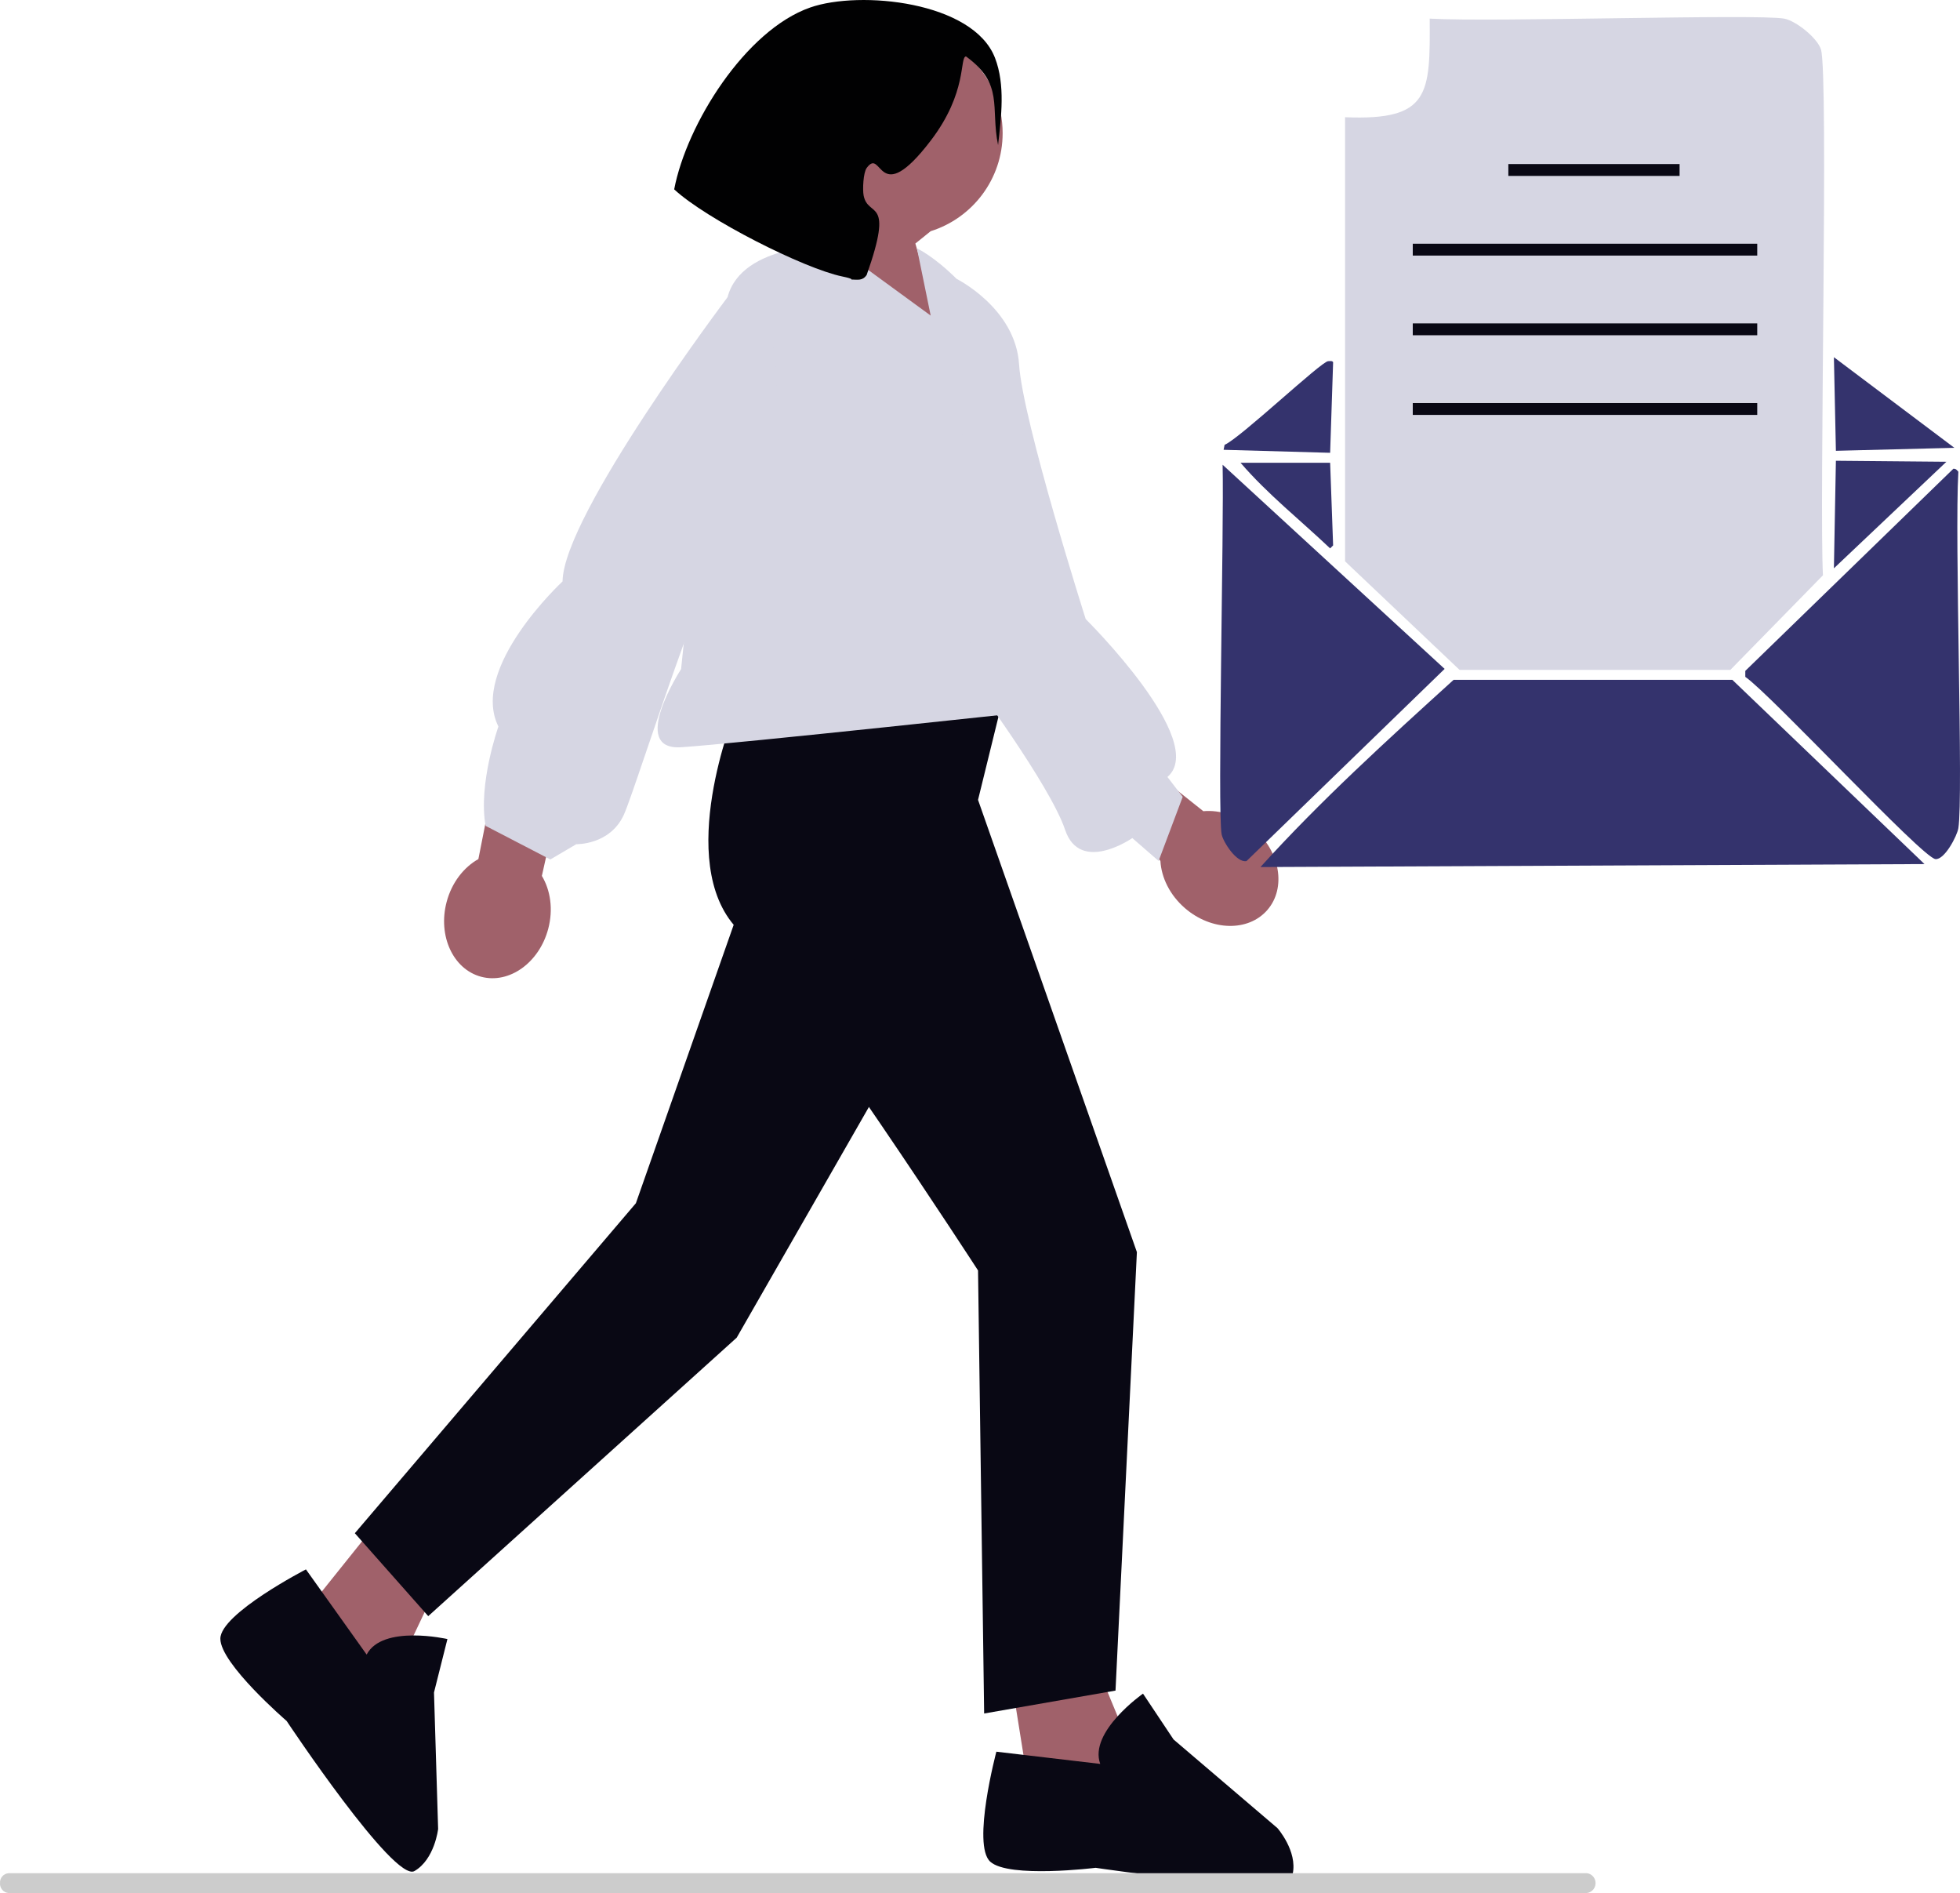
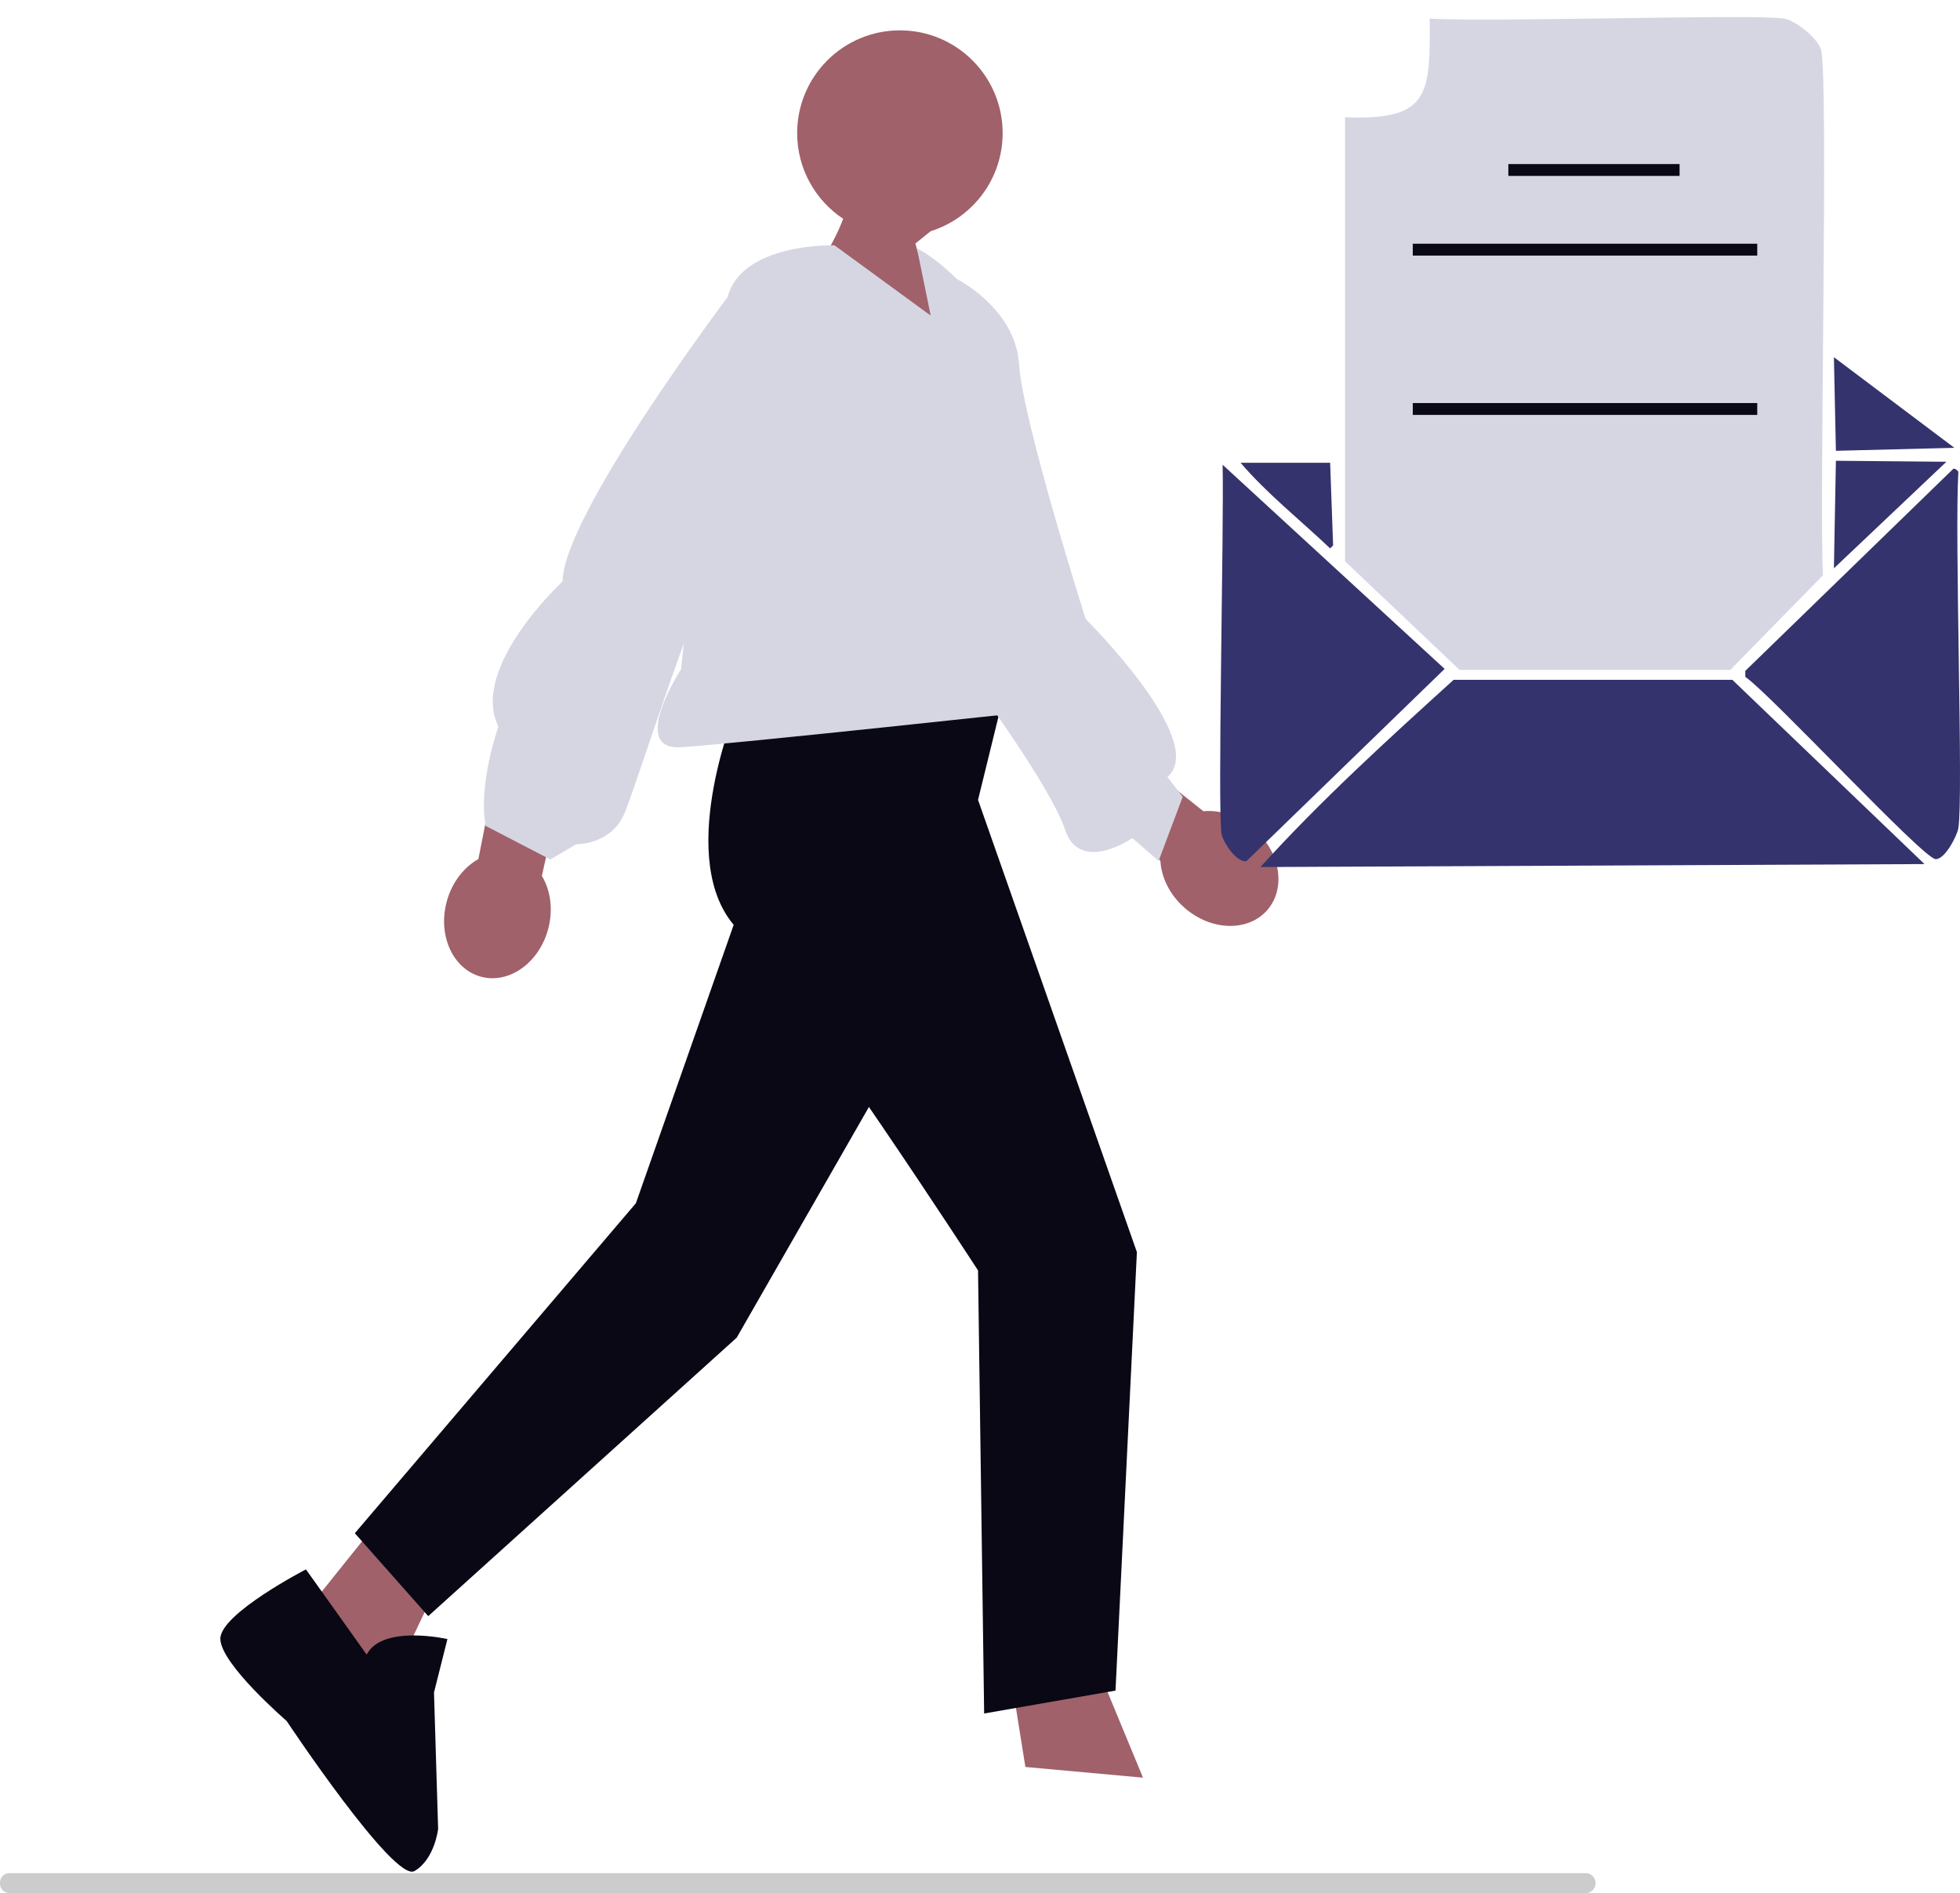
<svg xmlns="http://www.w3.org/2000/svg" width="766.314" height="739.966" viewBox="0 0 766.314 739.966" role="img">
  <path d="M187.036,335.801l14.319-72.571,24.742,15.292-14.239,63.861c3.37,5.601,4.492,13.116,2.484,20.69-3.514,13.252-15.254,21.638-26.221,18.73-10.967-2.908-17.009-16.009-13.495-29.261,2.008-7.574,6.708-13.545,12.41-16.74Z" fill="#a0616a" />
  <path d="M453.691,336.527l-29.522-32.987-4.893-27.198,51.195,40.744c6.51-.58,13.759,1.699,19.691,6.819,10.379,8.958,12.783,23.183,5.369,31.773-7.414,8.59-21.837,8.291-32.216-.667-5.932-5.12-9.245-11.958-9.624-18.483Z" fill="#a0616a" />
  <path d="M311.672,52.035c0-22.184,17.984-40.169,40.169-40.169,22.185,0,40.169,17.984,40.169,40.169,0,17.992-11.829,33.219-28.134,38.332l-5.989,4.825,10.752,37.631-12.528,8.863-39.587-32.989s8.552-10.893,13.138-23.175c-10.84-7.194-17.989-19.503-17.989-33.487Z" fill="#a0616a" />
  <polygon points="396.127 660.83 400.902 690.689 446.886 694.87 426.868 646.497 396.127 660.83" fill="#a0616a" />
  <polygon points="141.724 602.281 122.81 625.875 150.599 662.75 172.991 615.429 141.724 602.281" fill="#a0616a" />
  <path d="M390.749,278.624h-103.527s-23.623,58.131.809,84.205c24.432,26.074,94.357,133.772,94.357,133.772l2.389,173.187,51.359-8.958,8.361-171.395-62.108-176.77,8.361-34.04Z" fill="#090814" />
  <polyline points="295.198 337.747 248.617 470.324 138.733 599.318 167.433 631.725 288.032 522.877 359.098 398.907" fill="#090814" />
-   <path d="M430.164,689.495l-40.609-4.778s-9.669,36.41-2.389,42.998c7.28,6.588,41.207,2.389,41.207,2.389,0,0,75.11,11.33,77.038,2.389,1.929-8.942-5.972-17.916-5.972-17.916l-40.609-34.637-11.944-17.916s-21.322,14.918-16.721,27.471Z" fill="#090814" />
  <path d="M143.35,646.751l-23.737-33.294s-33.469,17.293-33.46,27.111c.009,9.818,25.908,32.132,25.908,32.132,0,0,42.055,63.255,49.975,58.678,7.92-4.577,9.262-16.458,9.262-16.458l-1.615-53.35,5.251-20.882s-25.374-5.777-31.583,6.063Z" fill="#090814" />
  <path d="M358.501,97.077l5.375,26.277-37.623-27.471s-36.22-1.089-41.804,20.305c-5.584,21.393-18.164,145.371-18.164,145.371,0,0-20.644,31.825,0,30.53,20.644-1.295,145.485-14.825,145.485-14.825l-23.056-142.337s-5.536-16.834-14.685-25.906c-9.149-9.072-15.527-11.944-15.527-11.944Z" fill="#d6d6e3" />
  <path d="M299.901,114.658l-15.453,1.529s-64.276,85.182-64.497,111.078c0,0-36.503,33.812-25.082,56.734,0,0-7.999,22.459-5.009,38.818l25.314,13.138,10.152-5.972s13.055.369,18.513-11.347c5.458-11.716,40.215-126.809,53.748-128.397s2.315-75.581,2.315-75.581Z" fill="#d6d6e3" />
  <path d="M374.469,119.277l-.441-10.256s23.029,11.447,24.411,33.443,26.049,99.53,26.049,99.53c0,0,48.252,47.747,31.952,61.712l5.972,7.764-9.422,25.063-10.286-8.939s-20.422,14.201-26.277-3.237c-5.855-17.437-36.429-58.548-36.429-58.548l-5.531-146.533Z" fill="#d6d6e3" />
-   <path d="M390.221,56.694c-3.034-14.845,2.421-23.729-12.544-34.645-2.618.37.691,13.944-13.738,32.853-20.976,27.487-18.885,2.285-25.087,10.752-1.347,1.838-1.637,8.47-1.195,10.752,1.749,9.015,12.096.212,1.195,31.061-1.622,2.399-3.534,1.816-5.973,1.792-.189-.002,1.048-.238-3.584-1.195-14.991-3.096-53.175-22.405-65.705-34.047,4.861-25.489,27.833-62.215,53.162-71.081,19.451-6.808,63.768-2.383,72.276,19.712,4.059,10.539,2.439,23.033,1.195,34.047Z" fill="#010102" />
  <path d="M558.977,7.279c25.211,1.44,127.786-1.906,138.575,0,4.555.805,12.995,7.535,14.402,12.067,3.047,9.814-.715,178.044.779,205.527l-36.201,36.979h-105.877l-44.764-42.429V45.815c33.189,1.398,33.274-8.996,33.087-38.536Z" fill="#d6d6e3" />
  <path d="M568.319,265.744h108.991l75.126,72.012-259.633,1.168c23.445-25.924,49.603-49.672,75.515-73.18Z" fill="#34336d" />
  <path d="M478.012,181.665l86.804,79.797-77.462,75.126c-3.895.794-9.186-7.54-9.731-10.51-1.673-9.106.976-119.959.389-144.414Z" fill="#34336d" />
  <path d="M763.725,183.222c1.07-.019,1.304.494,1.946,1.168-1.533,26.199,2.028,126.971,0,139.353-.495,3.024-5.396,12.422-8.953,12.067-5.123-.511-64.249-64.251-74.348-71.234v-2.336l81.354-79.019Z" fill="#34336d" />
  <polygon points="717.793 180.108 761 180.497 717.014 222.147 717.793 180.108" fill="#34336d" />
  <polygon points="717.014 139.625 764.114 175.047 717.793 176.215 717.014 139.625" fill="#34336d" />
-   <path d="M519.273,141.182c.802-.001,1.557-.239,1.946.389l-1.168,35.422-41.65-1.168.389-1.946c6.029-2.551,37.881-32.696,40.483-32.697Z" fill="#34336d" />
  <path d="M485.018,180.886h35.033l1.168,32.308-1.168,1.168c-11.651-11.06-24.513-21.23-35.033-33.476Z" fill="#34336d" />
  <rect x="589.728" y="64.128" width="66.952" height="4.635" fill="#090814" />
  <rect x="552.36" y="157.549" width="134.682" height="4.635" fill="#090814" />
-   <rect x="552.36" y="126.409" width="134.682" height="4.635" fill="#090814" />
  <rect x="552.36" y="95.268" width="134.682" height="4.635" fill="#090814" />
  <path d="M620.428,739.966H3.355c-1.999-.153-3.477-1.891-3.347-3.89-.129-1.978,1.348-3.716,3.347-3.869h617.073c1.762.216,3.152,1.609,3.368,3.368.282,2.152-1.216,4.107-3.368,4.391Z" fill="#ccc" />
</svg>